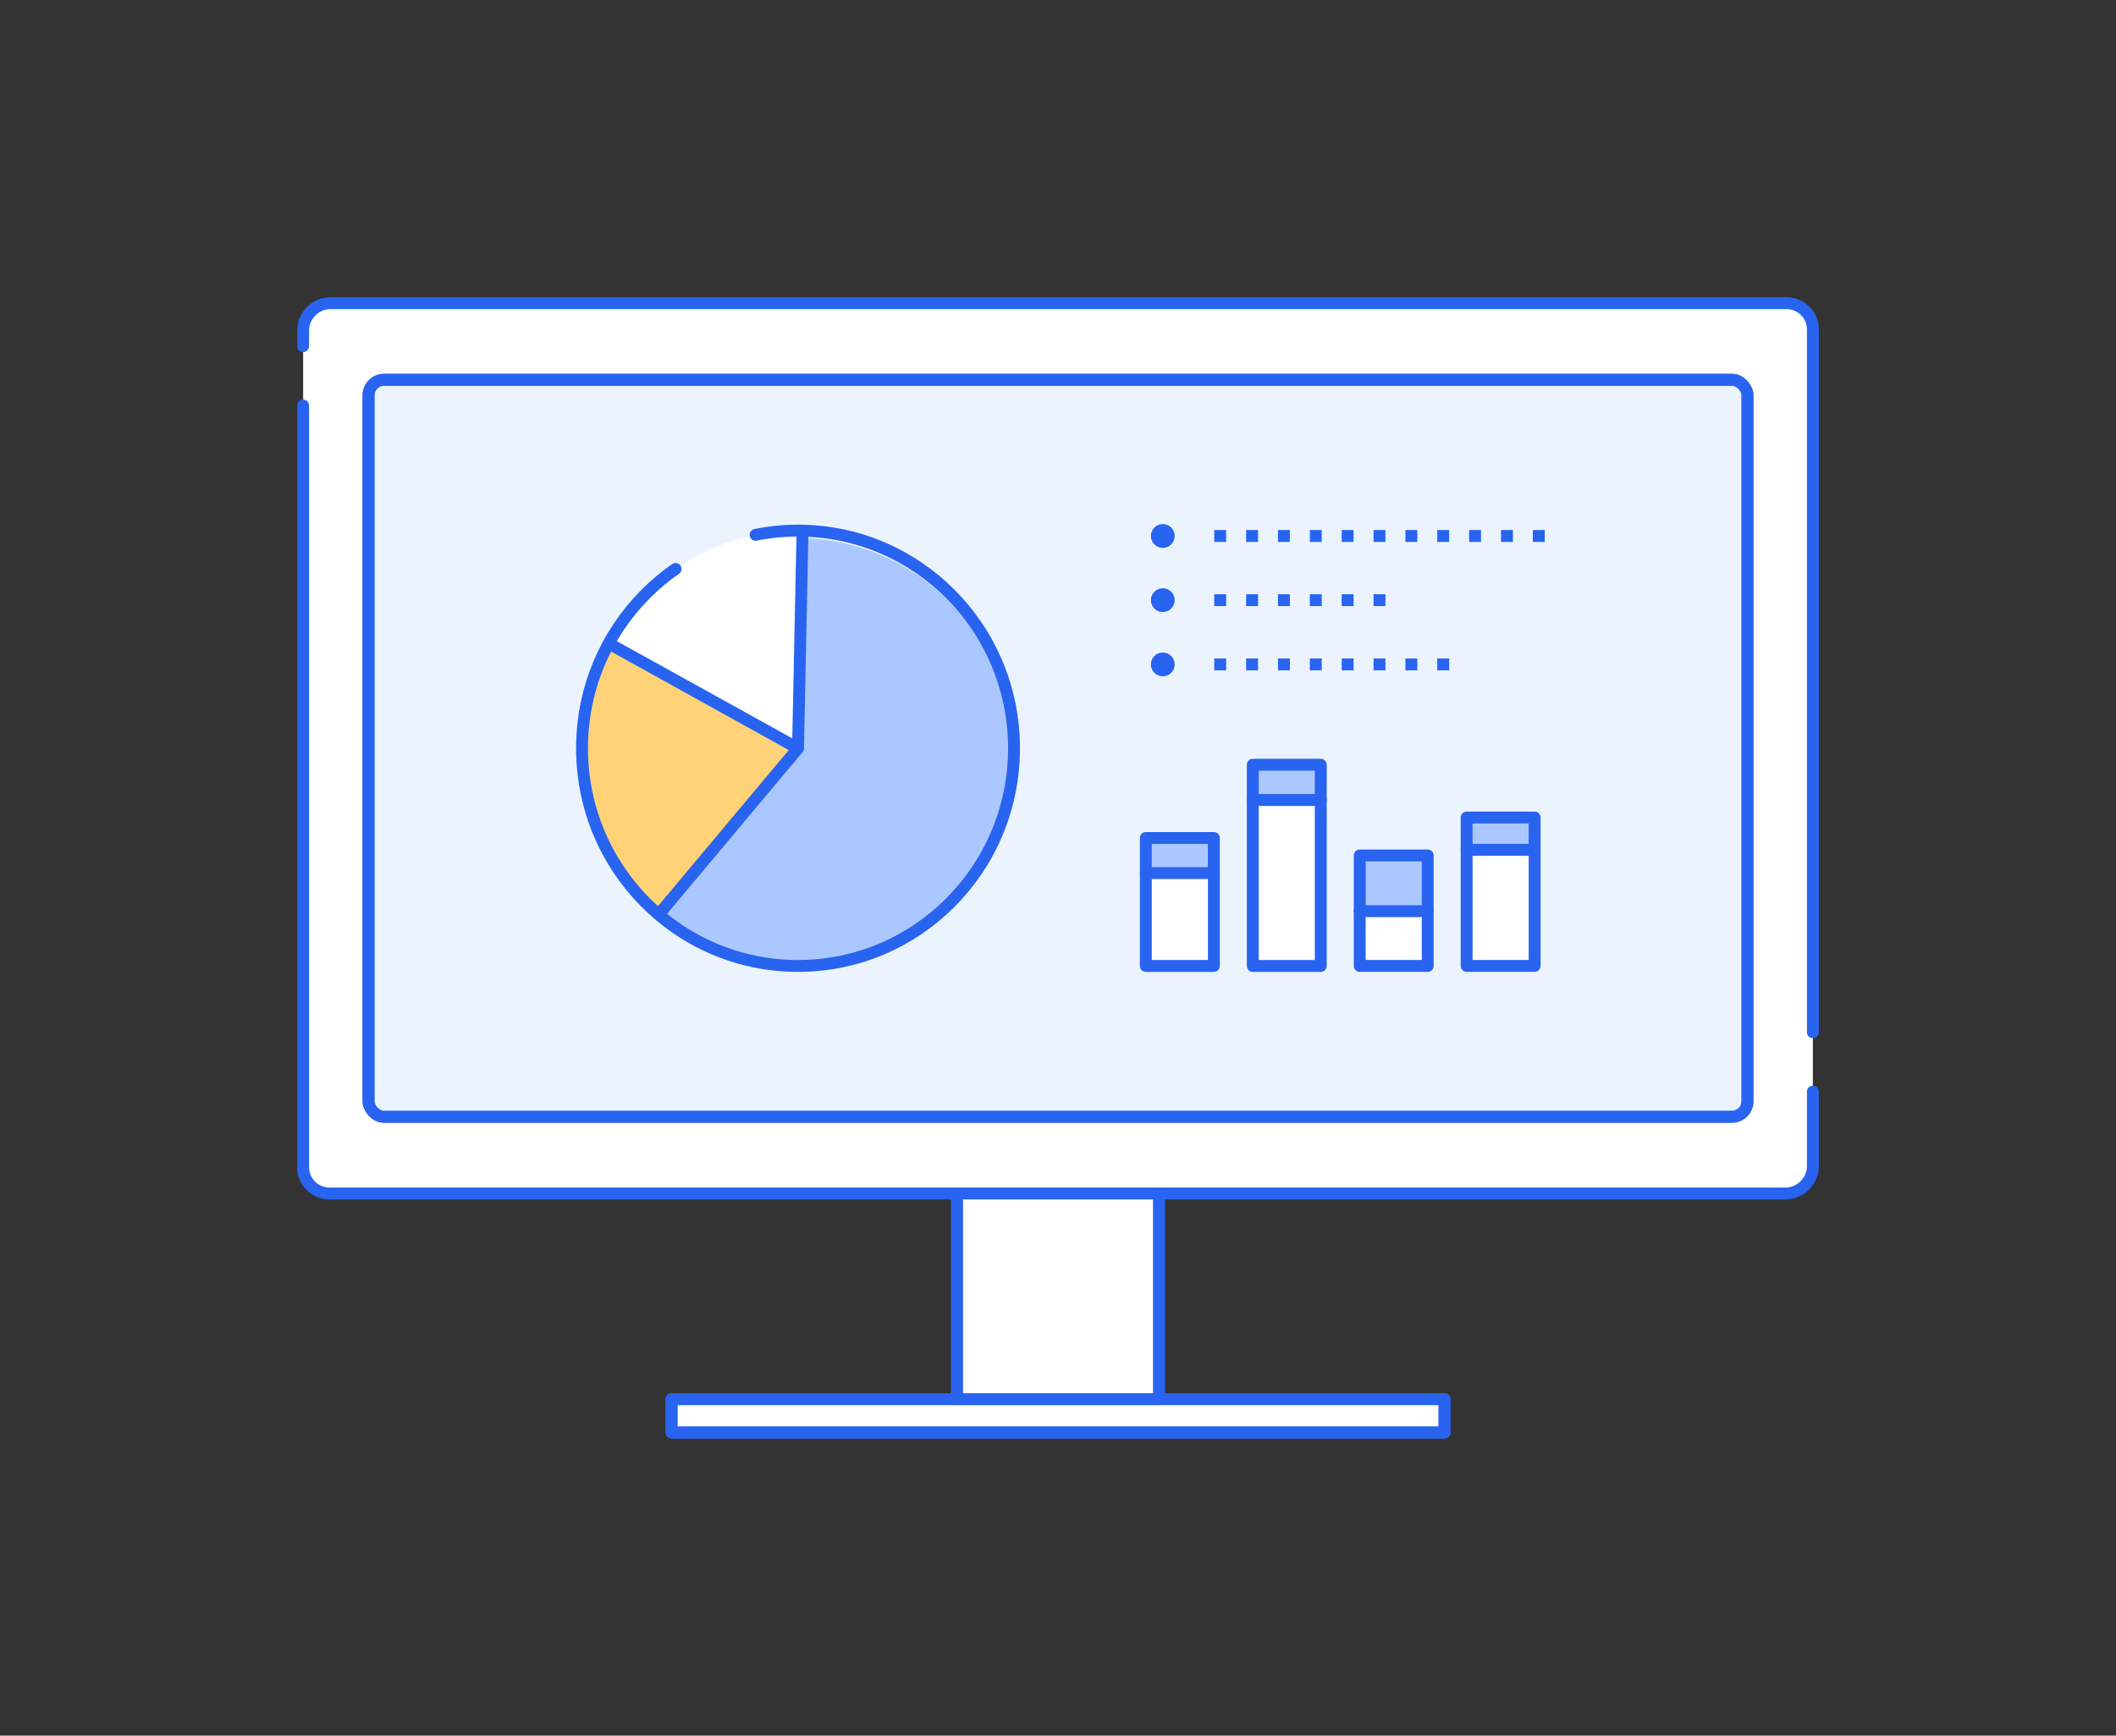
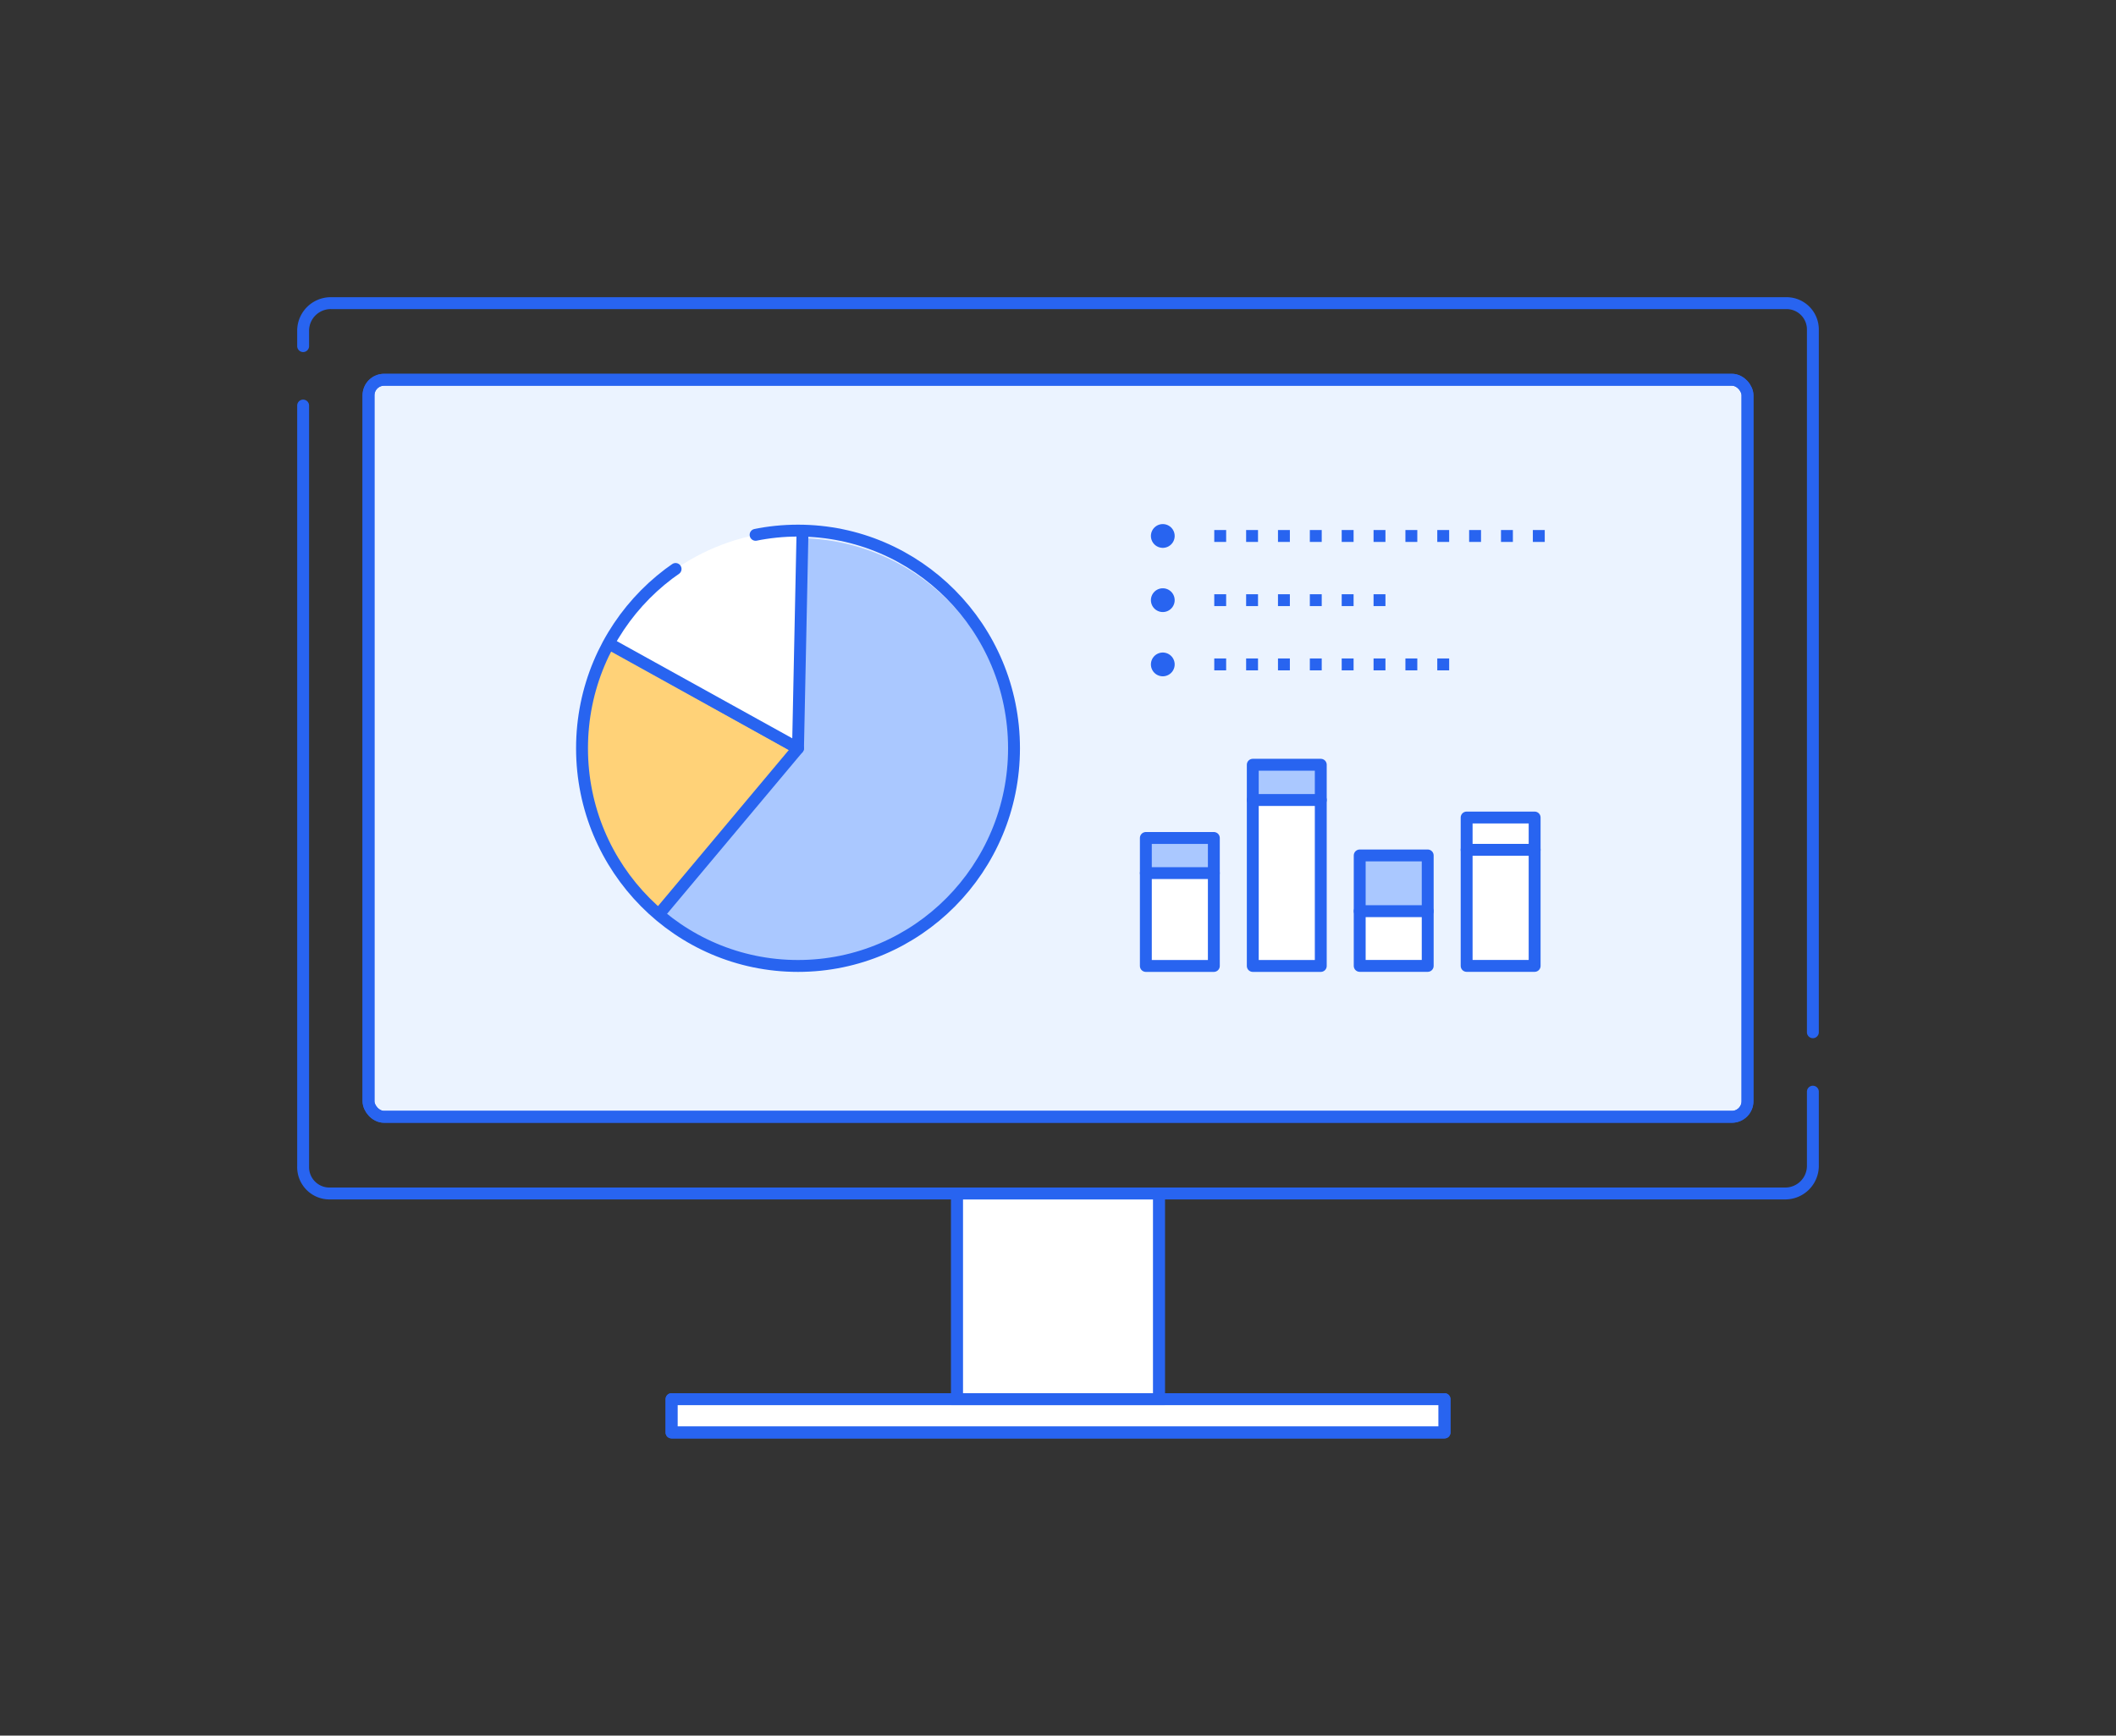
<svg xmlns="http://www.w3.org/2000/svg" viewBox="0 0 356 292">
  <rect x="0" y="0" width="356" height="292" fill="#333333" stroke="none" />
  <defs>
    <style>.cls-1,.cls-12,.cls-13,.cls-14,.cls-2,.cls-5,.cls-7{fill:none;}.cls-12,.cls-13,.cls-14,.cls-2,.cls-3,.cls-4,.cls-5,.cls-7,.cls-8{stroke:#2864f0;}.cls-12,.cls-13,.cls-14,.cls-2,.cls-3,.cls-5,.cls-7{stroke-linejoin:round;}.cls-12,.cls-14,.cls-2,.cls-3,.cls-4,.cls-5,.cls-7,.cls-8{stroke-width:2px;}.cls-3,.cls-4,.cls-6{fill:#fff;}.cls-12,.cls-13,.cls-3,.cls-5,.cls-7{stroke-linecap:round;}.cls-4,.cls-8{stroke-miterlimit:10;}.cls-7{stroke-dasharray:380 10;}.cls-8{fill:#ebf3ff;}.cls-9{fill:#aac8ff;}.cls-10{clip-path:url(#clip-path);}.cls-11{fill:#ffd278;}.cls-12{stroke-dasharray:150 14.74;}.cls-13{stroke-width:4px;}.cls-14{stroke-linecap:square;stroke-dasharray:0 5.36;}</style>
    <clipPath id="clip-path">
      <path class="cls-1" d="M97.91,125.89a36.35,36.35,0,1,0,36.35-36.62,36.48,36.48,0,0,0-36.35,36.62" />
    </clipPath>
  </defs>
  <g id="Base">
    <rect class="cls-2" x="161.02" y="200.79" width="33.96" height="34.6" />
    <rect class="cls-3" x="112.98" y="235.39" width="130.05" height="5.61" />
    <rect class="cls-4" x="161.02" y="200.79" width="33.96" height="34.6" />
    <rect class="cls-5" x="112.98" y="235.39" width="130.05" height="5.61" />
-     <path class="cls-6" d="M300.34,200.79H55.4a4.43,4.43,0,0,1-4.4-4.54V55.53A4.65,4.65,0,0,1,55.66,51H300.6a4.43,4.43,0,0,1,4.4,4.54V196.26A4.65,4.65,0,0,1,300.34,200.79Z" />
    <path class="cls-7" d="M300.34,200.79H55.4a4.43,4.43,0,0,1-4.4-4.54V55.53A4.65,4.65,0,0,1,55.66,51H300.6a4.43,4.43,0,0,1,4.4,4.54V196.26A4.65,4.65,0,0,1,300.34,200.79Z" />
    <rect class="cls-8" x="62" y="63.89" width="232" height="124" rx="2.62" />
    <rect class="cls-2" x="62" y="63.89" width="232" height="124" rx="2.62" />
  </g>
  <g id="Design">
    <path class="cls-9" d="M98.64,125.89a35.62,35.62,0,1,1,35.62,35.89,35.75,35.75,0,0,1-35.62-35.89" />
    <g class="cls-10">
      <polyline class="cls-11" points="95.79 171.79 134.26 125.89 58.93 83.86" />
      <polyline class="cls-2" points="95.79 171.79 134.26 125.89 58.93 83.86" />
      <polyline class="cls-6" points="135.65 58.8 134.26 125.89 75.19 93.18 82.01 90.49" />
      <polyline class="cls-2" points="135.65 58.8 134.26 125.89 75.19 93.18 82.01 90.49" />
    </g>
    <ellipse class="cls-12" cx="134.26" cy="125.89" rx="36.34" ry="36.62" />
    <line class="cls-13" x1="195.63" y1="90.17" x2="195.63" y2="90.17" />
    <line class="cls-13" x1="195.63" y1="100.97" x2="195.63" y2="100.97" />
    <line class="cls-13" x1="195.63" y1="111.78" x2="195.63" y2="111.78" />
    <line class="cls-14" x1="205.29" y1="90.17" x2="259.91" y2="90.17" />
    <line class="cls-14" x1="205.29" y1="100.97" x2="236.54" y2="100.97" />
    <line class="cls-14" x1="205.29" y1="111.78" x2="246.62" y2="111.78" />
    <rect class="cls-6" x="192.78" y="140.98" width="11.44" height="21.53" />
    <rect class="cls-6" x="210.77" y="128.66" width="11.44" height="33.85" />
    <rect class="cls-6" x="228.76" y="143.92" width="11.44" height="18.58" />
    <rect class="cls-6" x="246.75" y="137.54" width="11.44" height="24.96" />
    <rect class="cls-9" x="192.78" y="140.96" width="11.44" height="5.93" />
    <rect class="cls-9" x="211.07" y="128.66" width="10.84" height="5.93" />
    <rect class="cls-9" x="229.06" y="143.6" width="10.84" height="9.68" />
-     <rect class="cls-9" x="247.35" y="137.04" width="10.84" height="5.93" />
    <rect class="cls-5" x="192.78" y="140.98" width="11.44" height="21.53" />
    <rect class="cls-5" x="210.77" y="128.66" width="11.44" height="33.85" />
    <rect class="cls-5" x="228.76" y="143.92" width="11.44" height="18.58" />
    <rect class="cls-5" x="246.75" y="137.54" width="11.44" height="24.96" />
    <line class="cls-5" x1="258.19" y1="142.97" x2="246.75" y2="142.97" />
    <line class="cls-5" x1="240.2" y1="153.29" x2="228.76" y2="153.29" />
    <line class="cls-5" x1="222.21" y1="134.59" x2="210.77" y2="134.59" />
    <line class="cls-5" x1="204.22" y1="146.89" x2="192.78" y2="146.89" />
  </g>
</svg>